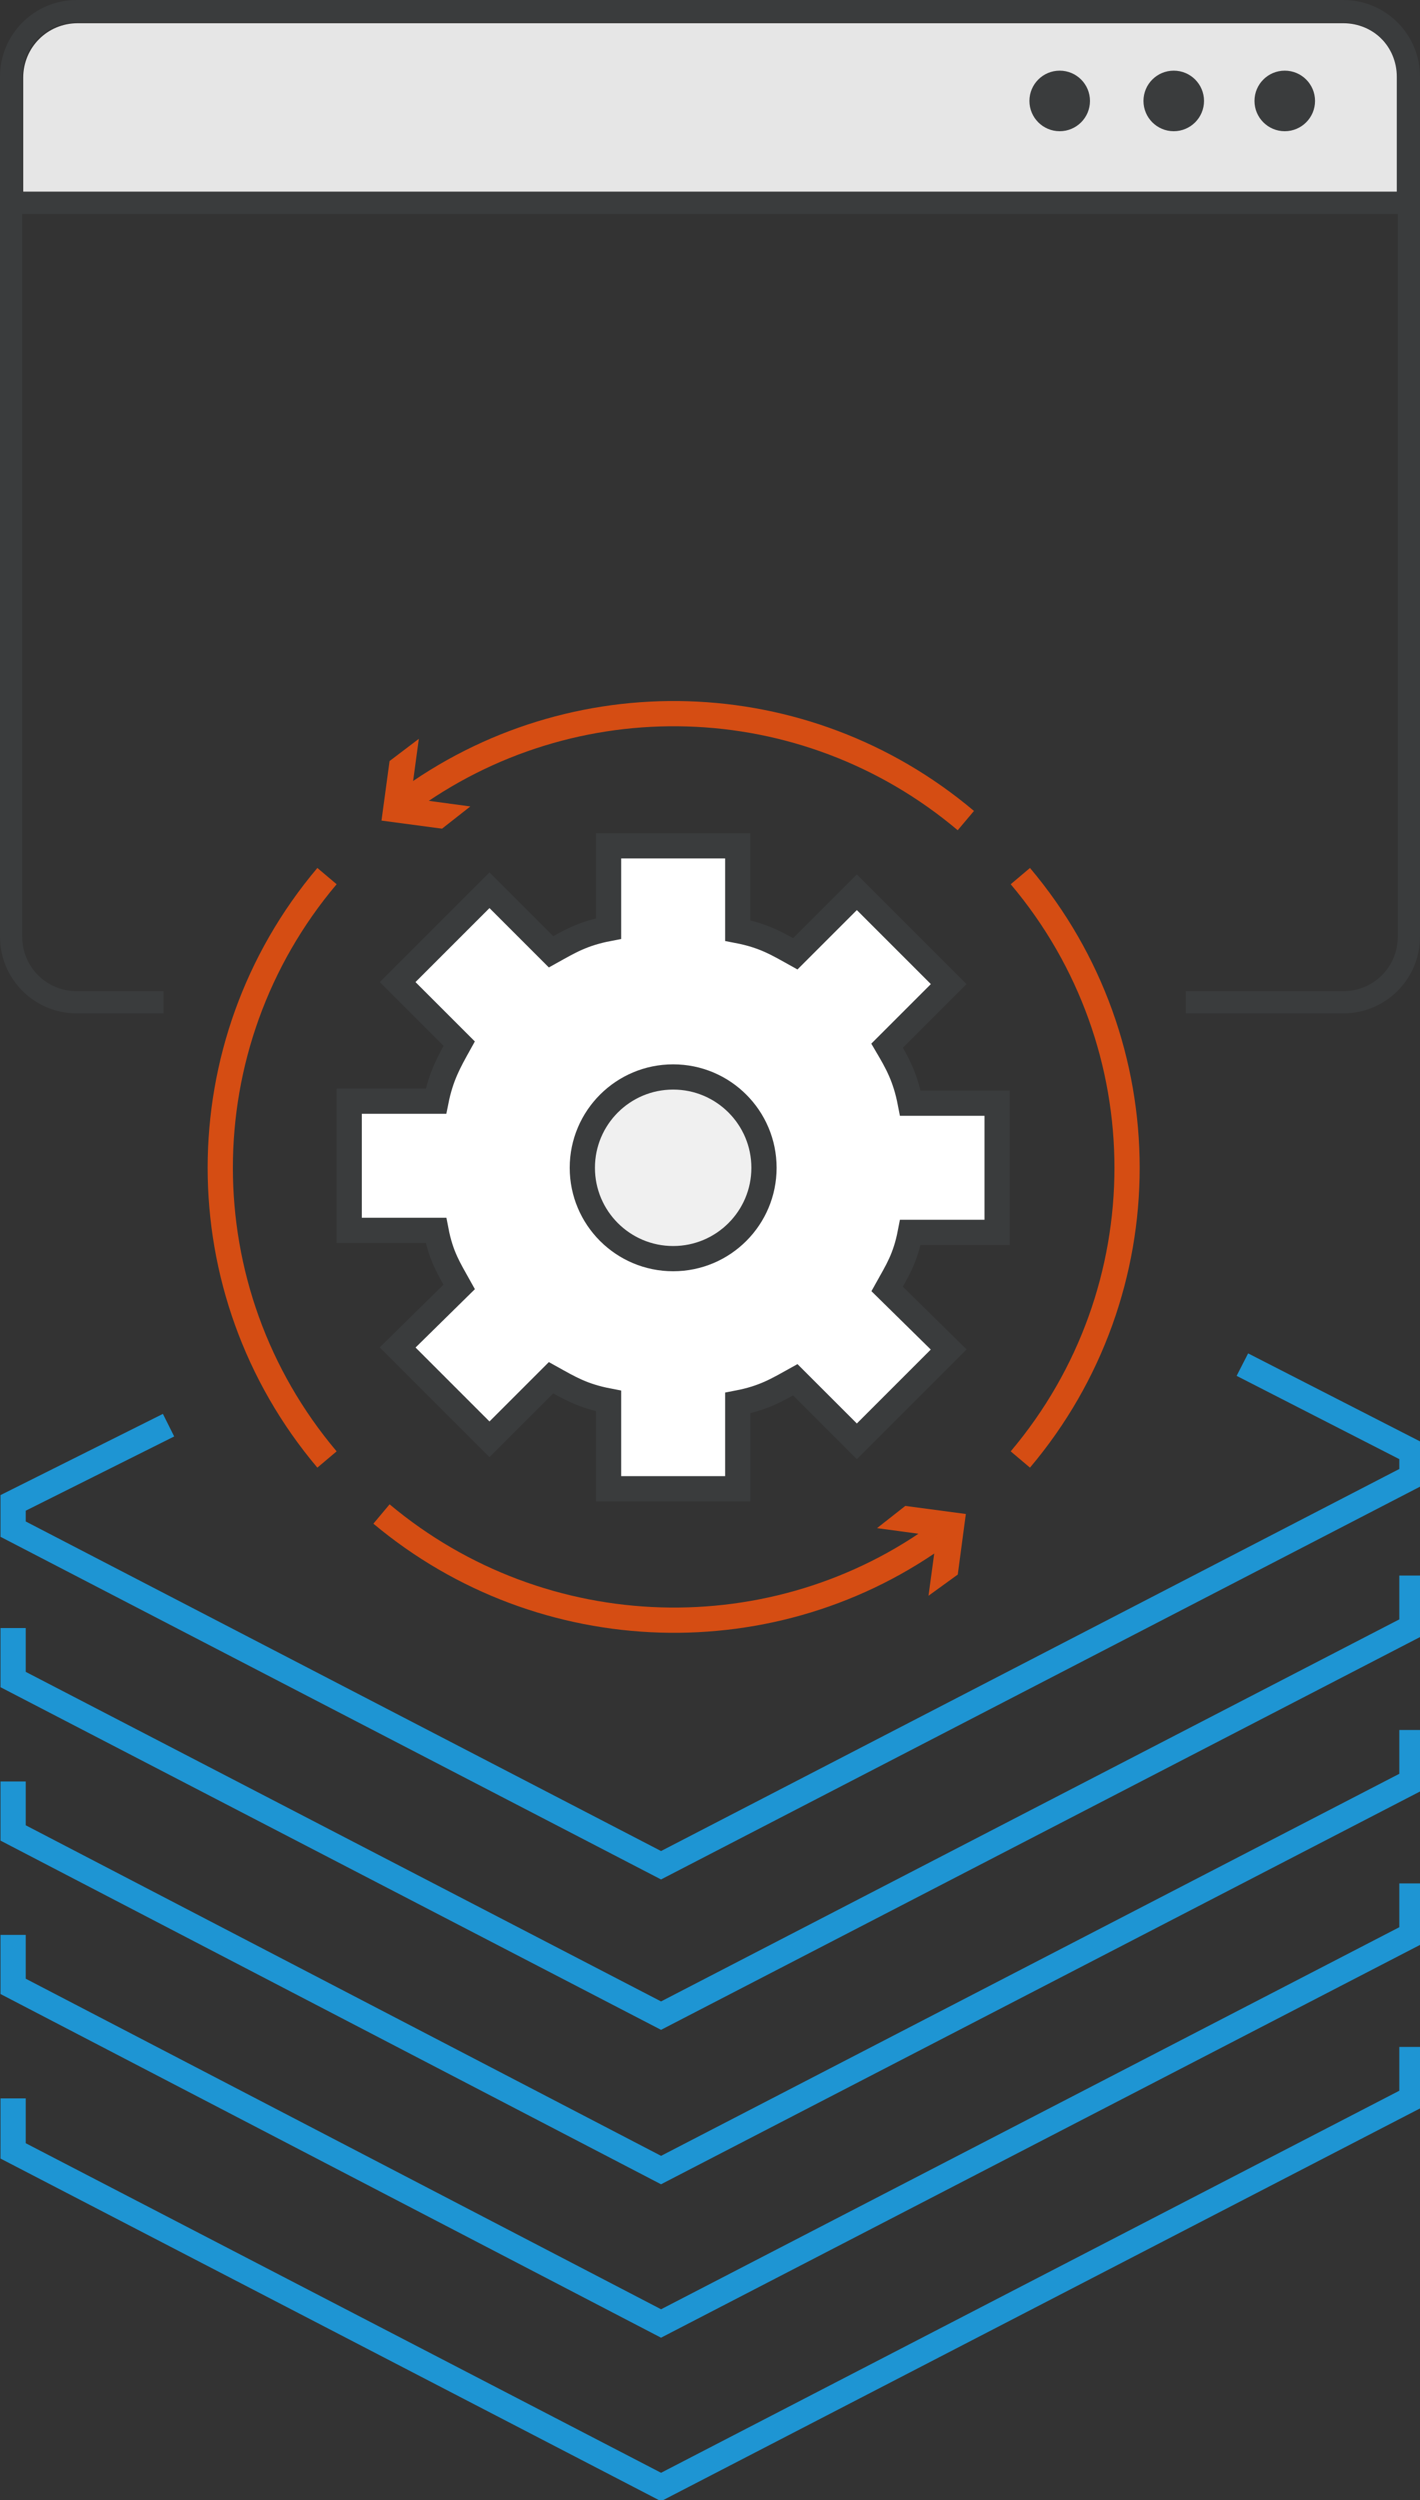
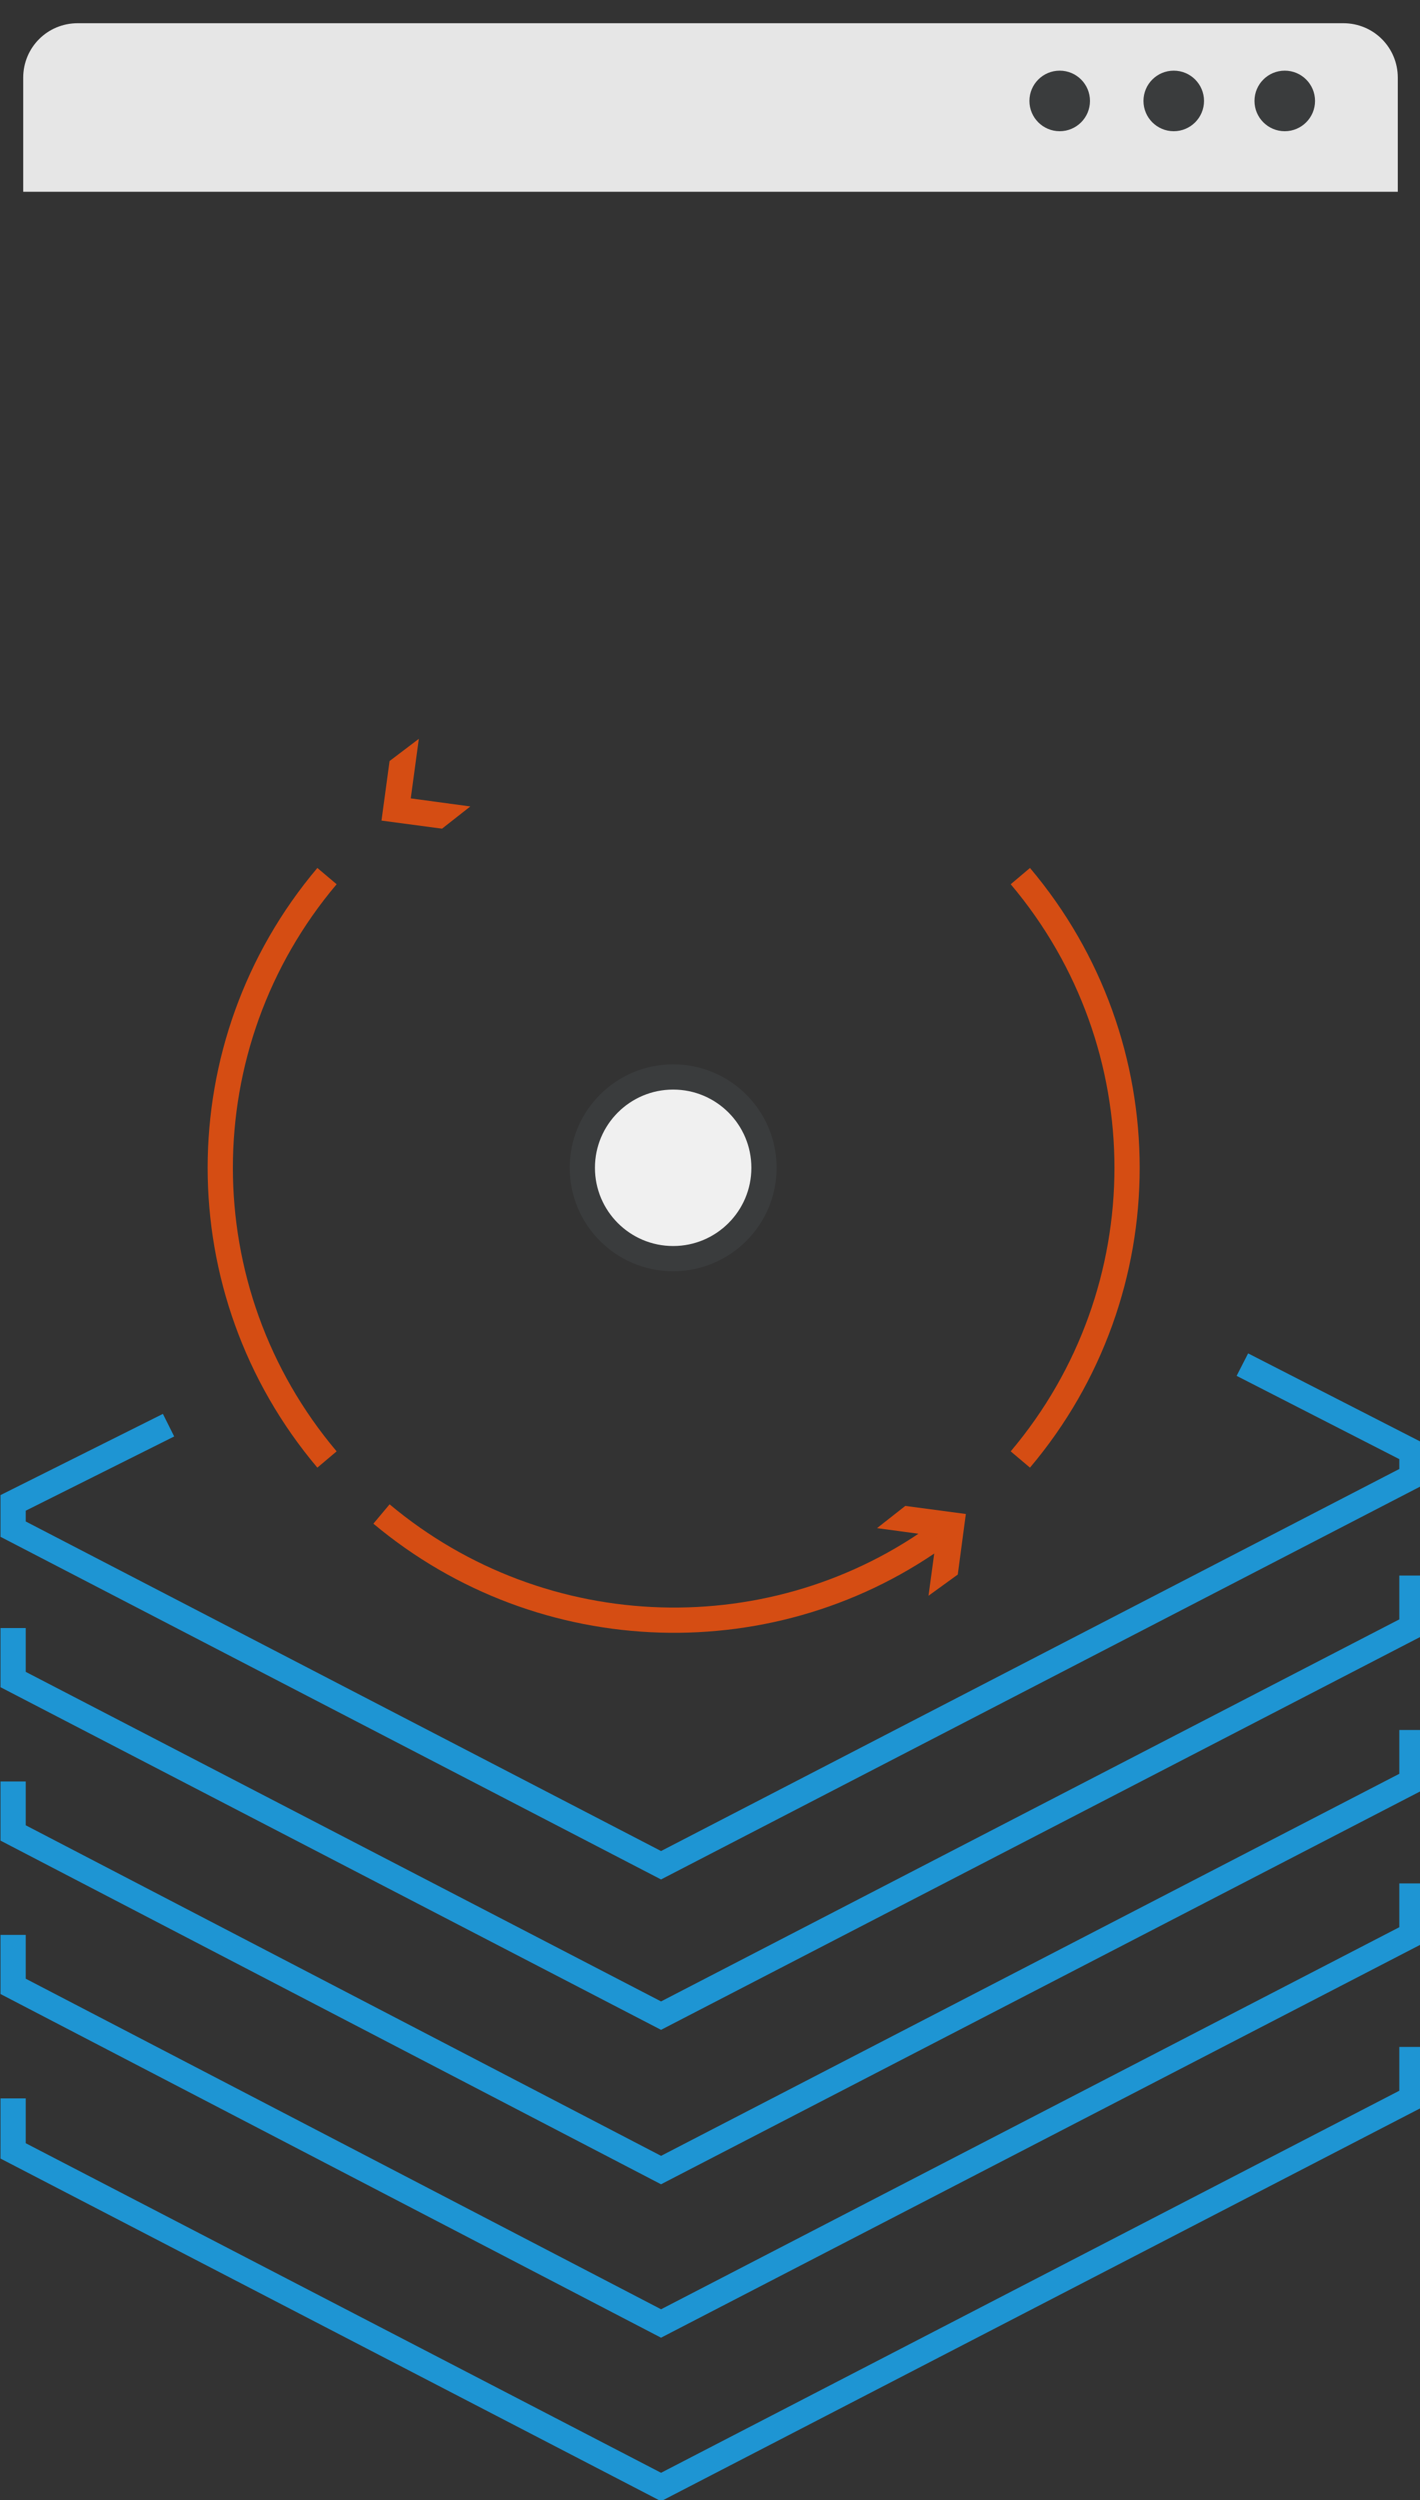
<svg xmlns="http://www.w3.org/2000/svg" version="1.1" id="icons" x="0px" y="0px" viewBox="0 0 140.7 247.7" style="enable-background:new 0 0 140.7 247.7;" xml:space="preserve">
  <rect x="0" y="0" width="140.7" height="247.7" fill="#333333" stroke="none" />
  <style type="text/css">
	.st0{fill:#E6E6E6;}
	.st1{fill:#3A3C3D;}
	.st2{fill:none;stroke:#1E95D3;stroke-width:2.5;stroke-miterlimit:10;}
	.st3{fill:#FFFFFF;stroke:#3A3C3D;stroke-width:2.5;stroke-miterlimit:10;}
	.st4{fill:#F0F0F0;stroke:#3A3C3D;stroke-width:2.5;stroke-miterlimit:10;}
	.st5{fill:none;stroke:#D54D13;stroke-width:2.5;stroke-miterlimit:10;}
	.st6{fill:#D54D13;}
</style>
  <path class="st0" d="M138.6,19H2.3V7.7c0-3,2.4-5.4,5.4-5.4h125.4c3,0,5.4,2.4,5.4,5.4V19z" />
-   <path class="st1" d="M133.1,0H7.6C3.4,0,0,3.4,0,7.6v12.5v72.7c0,4.2,3.4,7.6,7.6,7.6h8.6v-2.2H7.6c-3,0-5.4-2.4-5.4-5.4V21.2h136.3  v71.6c0,3-2.4,5.4-5.4,5.4h-15.6v2.2h15.6c4.2,0,7.6-3.4,7.6-7.6V20.1V7.6C140.7,3.4,137.3,0,133.1,0z M138.5,19H2.2V7.6  c0-3,2.4-5.4,5.4-5.4h125.4c3,0,5.4,2.4,5.4,5.4V19z" />
  <g>
    <polyline class="st2" points="16.7,141.2 1.3,148.9 1.3,151.5 65.5,184.8 139.9,146.3 139.9,143.8 123.1,135.2  " />
    <polyline class="st2" points="1.3,161.3 1.3,166.4 65.5,199.7 139.9,161.2 139.9,156.1  " />
    <polyline class="st2" points="1.3,176.5 1.3,181.6 65.5,215 139.9,176.5 139.9,171.4  " />
    <polyline class="st2" points="1.3,191.7 1.3,196.8 65.5,230.2 139.9,191.7 139.9,186.6  " />
    <polyline class="st2" points="1.3,207.9 1.3,213.1 65.5,246.4 139.9,207.9 139.9,202.8  " />
    <g>
-       <path class="st3" d="M98.8,122.1v-12.8h-8.6c-0.5-2.6-1.3-4-2.3-5.7l6.1-6.1l-9.1-9.1l-6.1,6.1c-1.8-1-3.1-1.8-5.7-2.3v-8.4H60.3    V92c-2.6,0.5-3.9,1.3-5.7,2.3l-6.1-6.1l-9.1,9.1l6.1,6.1c-1,1.8-1.8,3.2-2.3,5.7h-8.6v12.8h8.6c0.5,2.6,1.3,3.8,2.3,5.6l-6.1,6    l9.1,9.1l6.1-6.1c1.8,1,3.1,1.8,5.7,2.3v8.7h12.8V139c2.6-0.5,3.9-1.3,5.7-2.3l6.1,6.1l9.1-9.1l-6.1-6c1-1.8,1.8-3,2.3-5.6H98.8z" />
      <circle class="st4" cx="66.7" cy="115.7" r="9" />
      <g>
        <g>
-           <path class="st5" d="M40.1,79.5c16.6-12.3,39.6-11.7,55.6,1.8" />
          <g>
            <polygon class="st6" points="46.6,79.9 40.7,79.1 41.5,73.2 38.6,75.4 37.8,81.3 43.8,82.1      " />
          </g>
        </g>
      </g>
      <path class="st5" d="M32.4,144.6c-14.1-16.7-14.1-41.1,0-57.8" />
      <g>
        <g>
          <path class="st5" d="M93.4,151.8C76.9,164,53.8,163.4,37.8,150" />
          <g>
            <polygon class="st6" points="86.9,151.4 92.8,152.2 92,158.1 94.9,156 95.7,150 89.7,149.2      " />
          </g>
        </g>
      </g>
      <path class="st5" d="M101.1,86.8c14.1,16.7,14.1,41.1,0,57.8" />
    </g>
  </g>
  <circle class="st1" cx="127.3" cy="10" r="3" />
  <circle class="st1" cx="116.3" cy="10" r="3" />
  <circle class="st1" cx="105" cy="10" r="3" />
</svg>